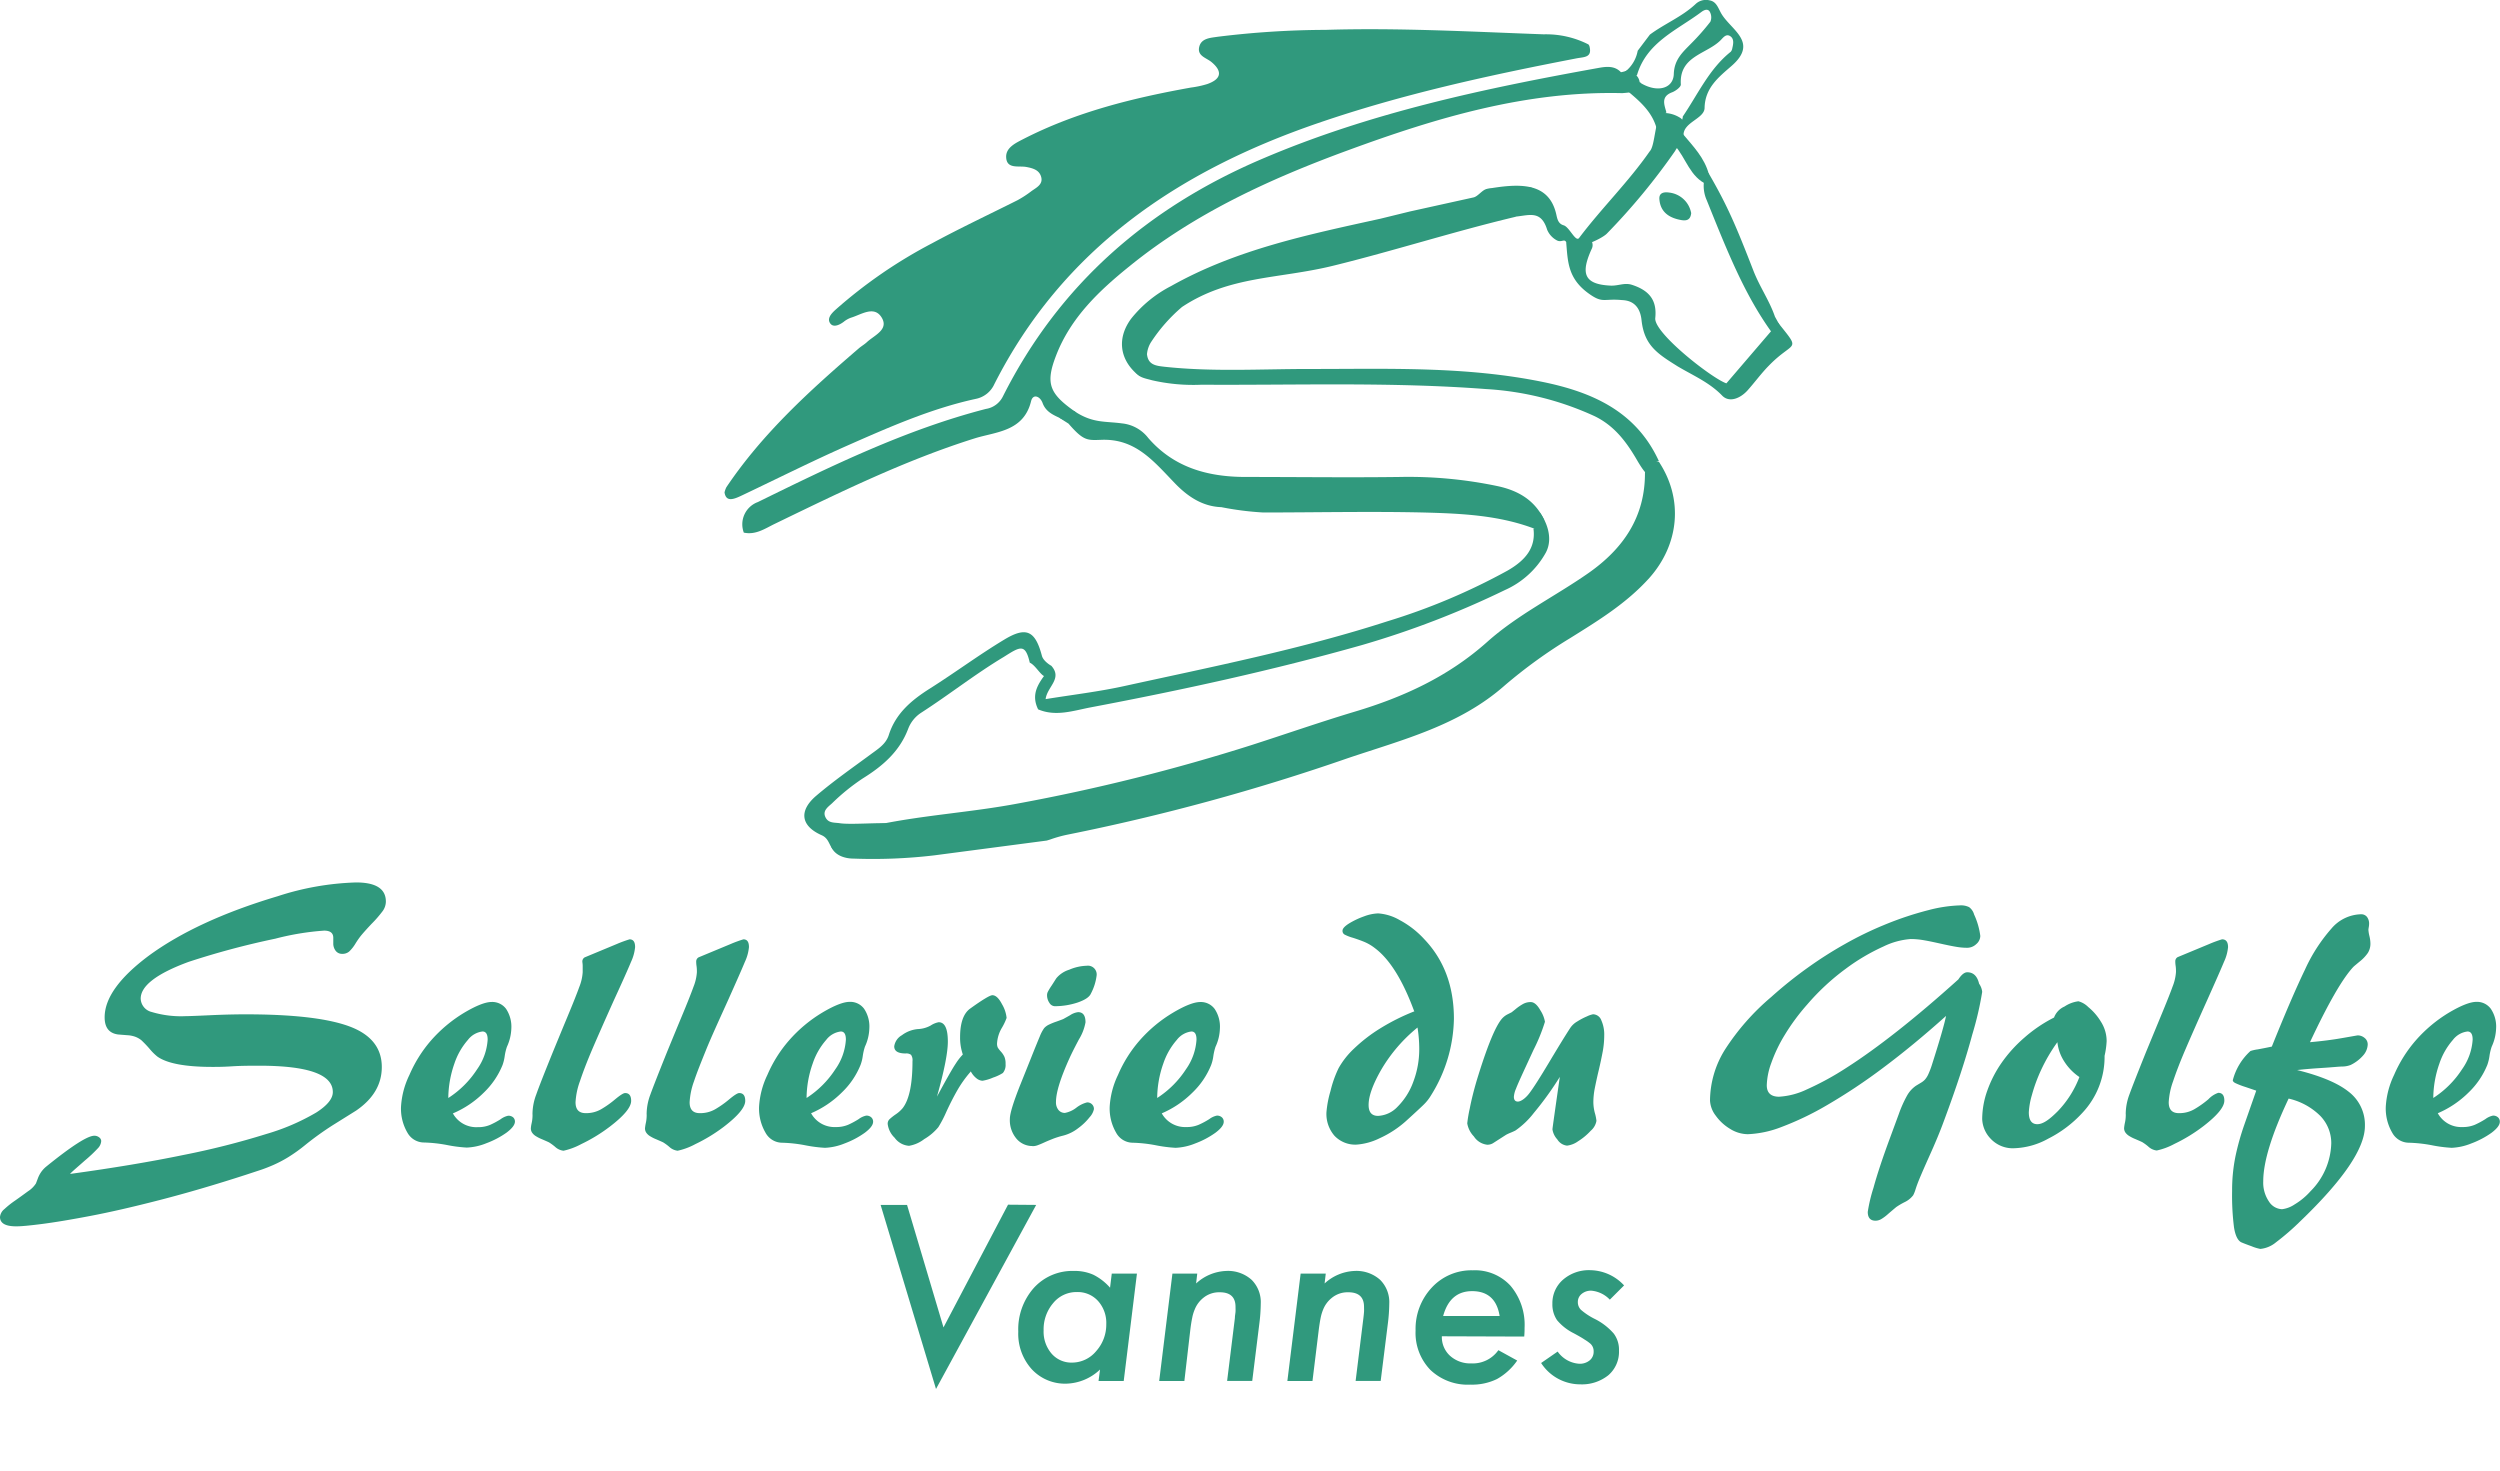
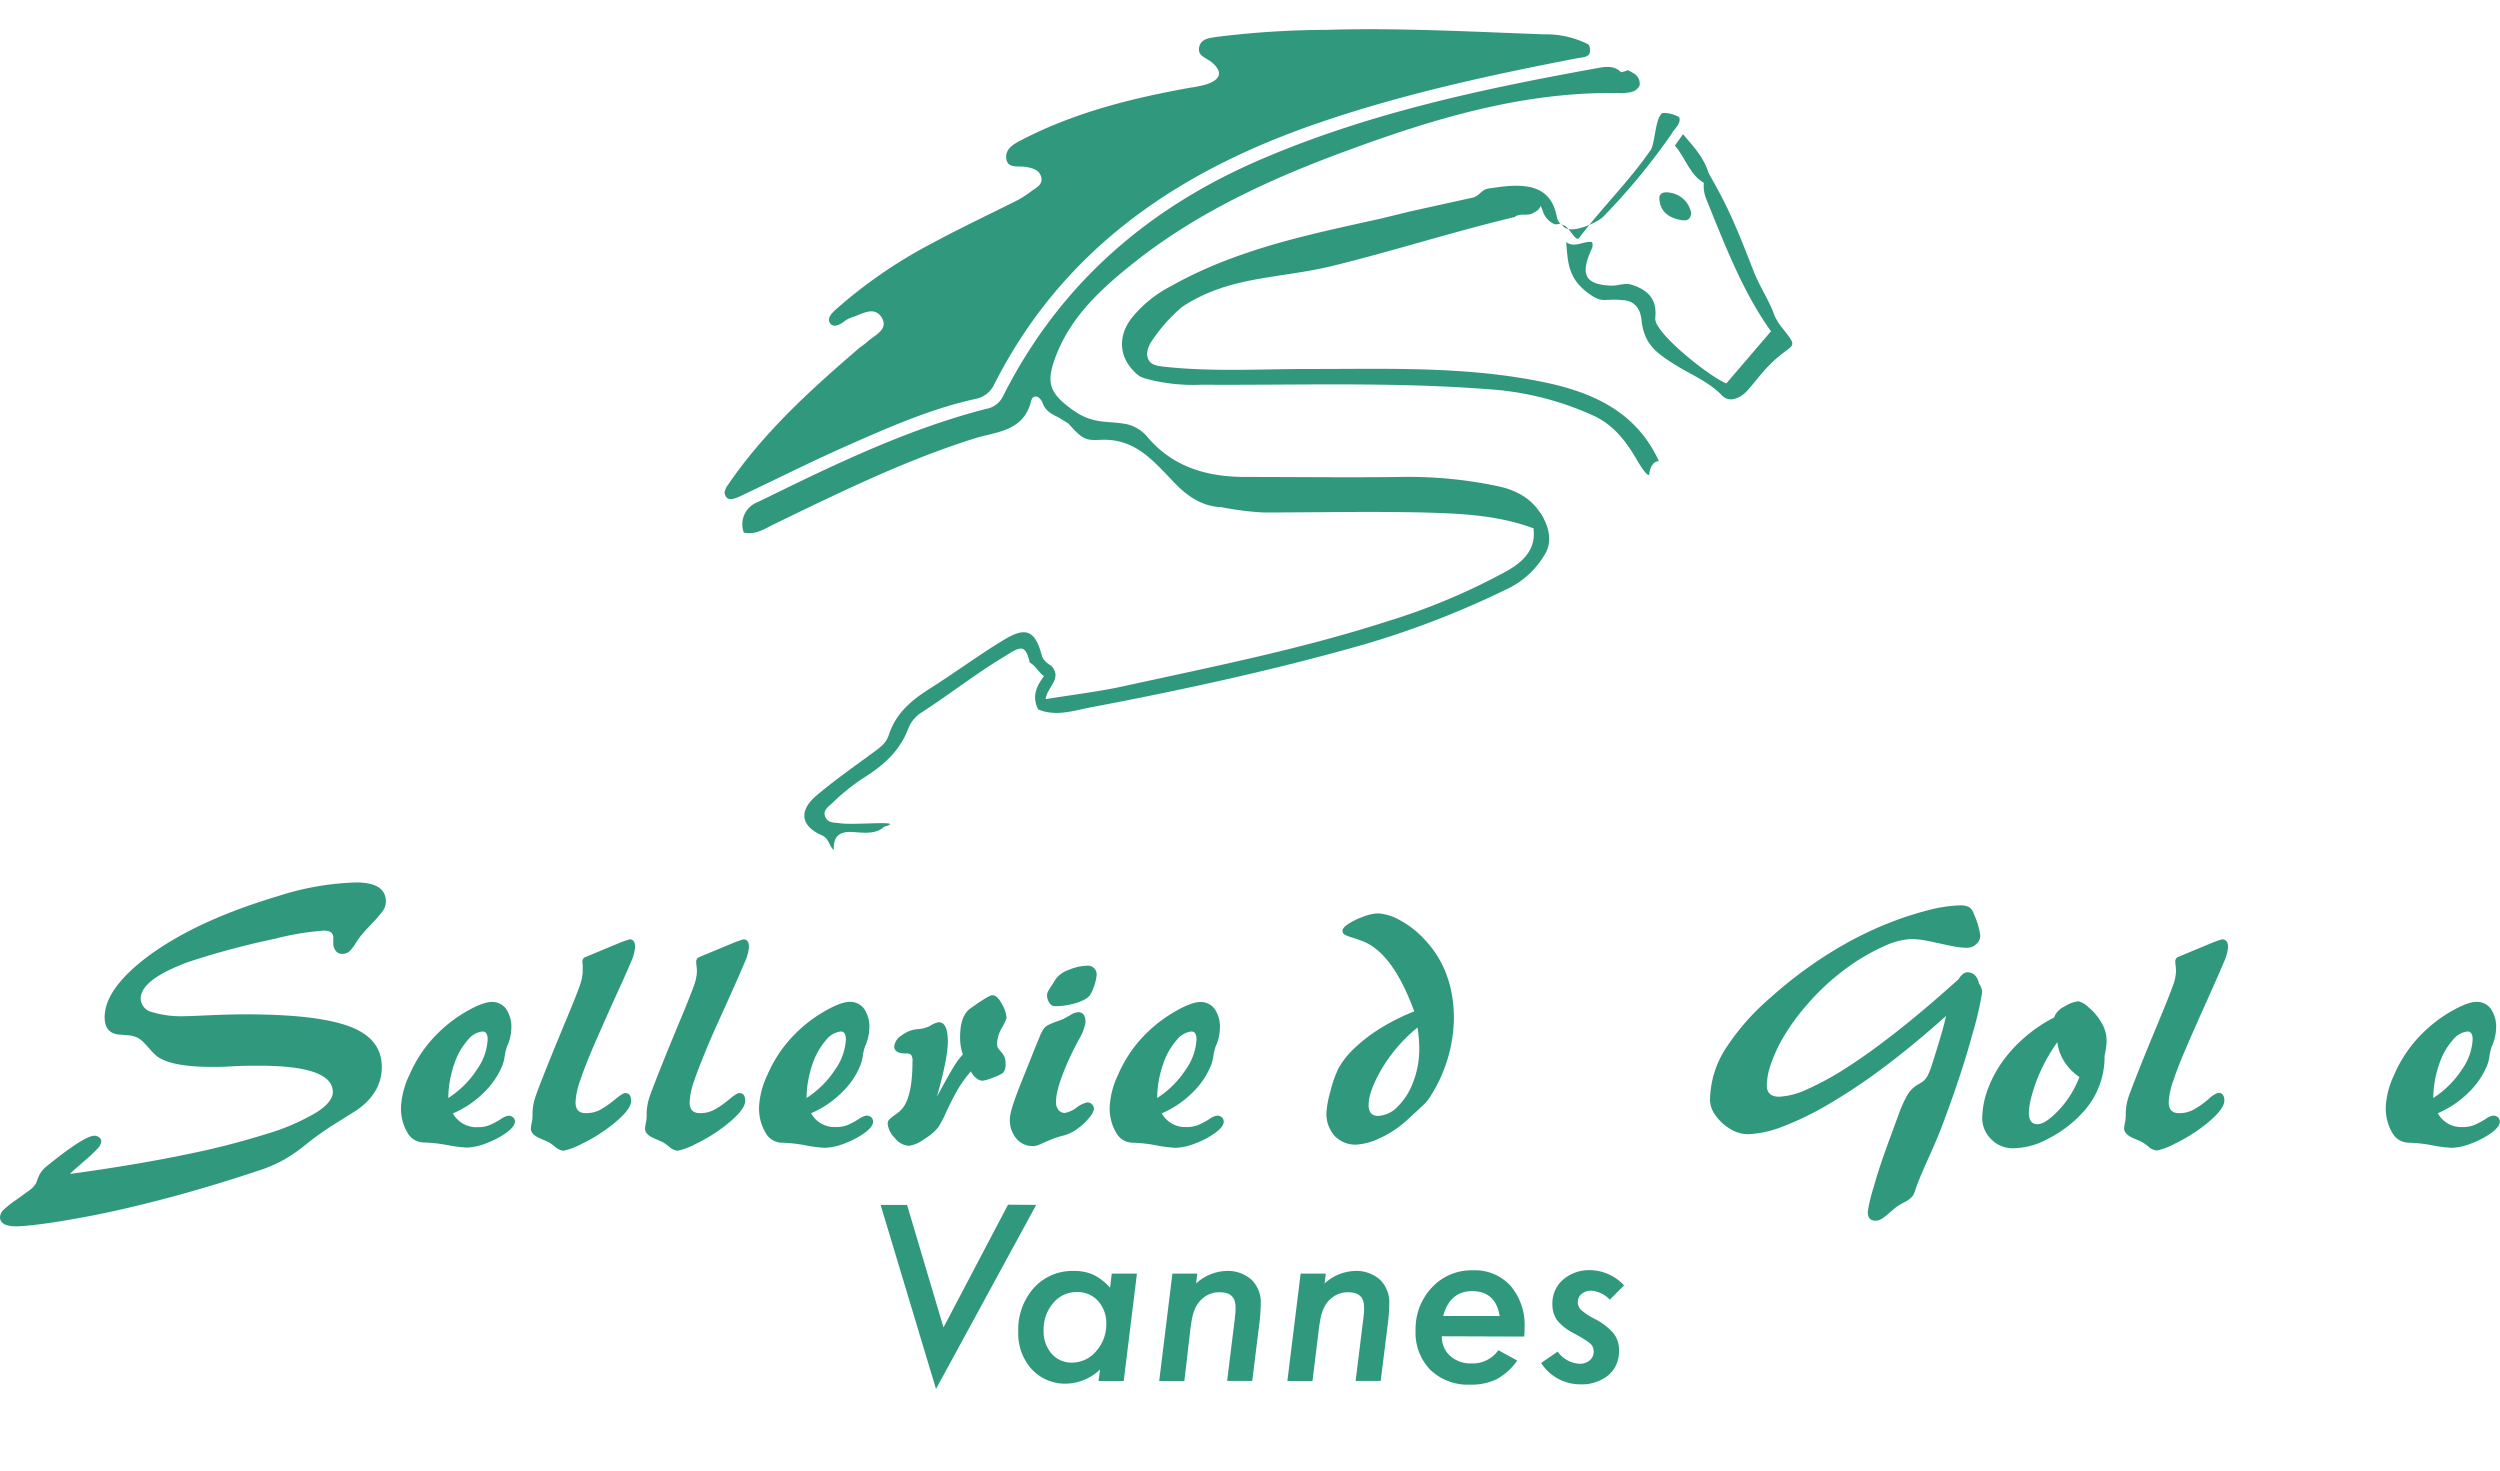
<svg xmlns="http://www.w3.org/2000/svg" id="Calque_1" data-name="Calque 1" viewBox="0 0 436.94 257.03">
  <defs>
    <style>.cls-1{fill:none;}.cls-2{fill:#30997d;}.cls-3{clip-path:url(#clip-path);}</style>
    <clipPath id="clip-path">
      <rect class="cls-1" y="154.28" width="436.94" height="102.75" />
    </clipPath>
  </defs>
-   <path class="cls-2" d="M289.93,80.7c4.36,6.59,3.52,14.49-1.67,20.32-4,4.44-8.92,7.44-13.82,10.5A87.36,87.36,0,0,0,263,119.79c-7.91,7-17.86,9.49-27.46,12.73a372.87,372.87,0,0,1-48.93,13.35,22.24,22.24,0,0,0-3.07.86l-.59.18-19.7,2.59a90.94,90.94,0,0,1-14.1.56c-1.32,0-3.09-.45-3.81-1.92-.92-3,.89-3.66,3.73-3.65a13.18,13.18,0,0,0,4.2-.32c8.16-1.72,16.51-2.19,24.71-3.75a336,336,0,0,0,40.79-10.21c6-1.93,11.93-4,17.95-5.81,8.56-2.55,16.45-6.17,23.23-12.23,5.32-4.75,11.83-7.93,17.66-12,6.1-4.27,9.93-9.82,9.89-17.55.33-1.25.61-2.57,2.43-1.89" />
  <path class="cls-2" d="M285.72,12.94a9.29,9.29,0,0,0-1.23-.68,4.17,4.17,0,0,1-1.19.36c-1.06-1.12-2.44-1-3.74-.78-20.12,3.62-40.07,7.84-59,15.94-20,8.54-35.41,21.93-45.25,41.45a4,4,0,0,1-3,2.24c-14,3.62-26.94,9.94-39.86,16.28A4.14,4.14,0,0,0,130,93.09h0c2.09.45,3.72-.72,5.44-1.55,11.4-5.52,22.76-11.1,34.9-14.92,3.73-1.17,8.57-1.18,9.87-6.51.33-1.33,1.55-.88,2,.3.72,2,2.64,2.33,4.16,3.22,1,.38,1.45-.14,1.83-.9-.06-.51,0-.57-.41-.86-4.37-3.09-5.09-4.85-3.23-9.68,2.57-6.72,7.63-11.46,13-15.78,11.31-9.15,24.42-15.15,38-20.13,15.45-5.68,31.19-10.42,48-10,1.16-.11,2.37-.09,3-1.33A2.06,2.06,0,0,0,285.72,12.94Z" />
  <path class="cls-2" d="M185.12,73c.62-.3,2.11-1.51,2.68-1.12C191,74,193.1,73.59,196.1,74a6.64,6.64,0,0,1,4.58,2.54c4.47,5.16,10.37,6.8,16.91,6.82,9.06,0,18.12.12,27.18,0a75.45,75.45,0,0,1,16.91,1.59c3.58.75,6.55,2.42,8.19,5.9,0,.9.09,1.82-1.26,1.72-6.4-2.54-13.19-2.82-19.93-3-9.3-.21-18.62,0-27.93,0a53,53,0,0,1-7.29-.93c-3.35-.12-5.94-1.92-8.11-4.17-3.77-3.91-6.9-7.82-12.84-7.6-2.5.09-3.13.2-5.76-2.83Z" />
-   <path class="cls-2" d="M259.7,33.05c5.67-1,10.94-1.35,12.28,4.33.19.83.31,1.71,1.31,2s2.1,3,2.7,2.21c3.92-5.21,8.62-9.78,12.34-15.14,1-1,.86-5.92,2.27-6.7a5.32,5.32,0,0,1,2.88.74c1.55.8-.3,2,.65,2.94l0,0c.42,1.15-.93,2.06-1.35,2.94a112.7,112.7,0,0,1-11.95,14.47c-.93.95-6,3.4-7.11,1.45-.35-.59-.8.12-1.58-.26a3.73,3.73,0,0,1-1.74-1.89c-1.12-3.66-3.41-2.37-6-2.24" />
+   <path class="cls-2" d="M259.7,33.05c5.67-1,10.94-1.35,12.28,4.33.19.83.31,1.71,1.31,2s2.1,3,2.7,2.21c3.92-5.21,8.62-9.78,12.34-15.14,1-1,.86-5.92,2.27-6.7a5.32,5.32,0,0,1,2.88.74l0,0c.42,1.15-.93,2.06-1.35,2.94a112.7,112.7,0,0,1-11.95,14.47c-.93.95-6,3.4-7.11,1.45-.35-.59-.8.12-1.58-.26a3.73,3.73,0,0,1-1.74-1.89c-1.12-3.66-3.41-2.37-6-2.24" />
  <path class="cls-2" d="M264.39,37.91c.68-1.11,2.12-.4,2.89-1.2s2.16-1.18,1.61-2.47-1.73-.84-3-.82" />
  <path class="cls-2" d="M268,92.48c.55-.32,1.4-2.59,1-3.07,1.06,1.34,2.63,4.48,1.16,7.2a15.24,15.24,0,0,1-7.12,6.51,158.17,158.17,0,0,1-25,9.62c-15.61,4.42-31.44,7.86-47.36,10.88-3,.56-6.11,1.69-9.24.36-1.6-3.26.79-5.3,2.31-7.61,2,2.24-.74,3.65-1,5.82,4.67-.76,9.3-1.3,13.83-2.3,15.41-3.38,30.9-6.45,45.93-11.31a110.23,110.23,0,0,0,20.95-8.84c3-1.72,5.22-4,4.47-7.85" />
  <path class="cls-2" d="M198.21,64a8.65,8.65,0,0,1,2.25-2.17c.16,1.92,1.51,2.1,3.06,2.27,8.56.93,17.13.37,25.69.39,13.51,0,27-.48,40.4,2.26,8.68,1.78,16.33,5.14,20.32,13.83-1.56.11-1.7,2.42-1.7,2.42s-.34.42-2-2.38c-2-3.48-4.13-6.25-7.59-7.91A52.57,52.57,0,0,0,259.74,68c-16.56-1.26-33.16-.66-49.74-.76a32.29,32.29,0,0,1-8.66-.78c-1.34-.39-3-.51-3.13-2.44" />
  <path class="cls-2" d="M154.48,144.52c-1.4,1.37-3.81,1-5.36.9-2.46-.17-3.49.77-3.39,3.14-.88-.71-.76-2-2.16-2.6-3.62-1.61-4-4.26-.89-6.9s6.3-4.86,9.5-7.22c1.27-.94,2.66-1.78,3.16-3.38,1.21-3.8,4-6.11,7.23-8.15,4.38-2.77,8.56-5.88,13-8.55,3.81-2.29,5.37-1.52,6.53,2.86.27,1,1.65,1.75,1.65,1.75-.85,4.18-2.22.12-3.77-.55-.79-3.42-1.68-2.81-4.55-1-5,3-9.56,6.61-14.45,9.76a5.81,5.81,0,0,0-2.25,2.79c-1.51,4-4.48,6.53-7.94,8.68a36.6,36.6,0,0,0-5.36,4.34c-.68.63-1.69,1.27-1.18,2.4s1.59.94,2.53,1.09c2.35.37,10.71-.48,8.37.42" />
  <path class="cls-2" d="M204.67,50a21.56,21.56,0,0,0-6.95,5.67c-2.45,3.28-2.1,6.91.83,9.57.22.17.45.31.68.46,1.21-.27.57-3,1.23-3.73a4.68,4.68,0,0,1,.7-2.15,28.64,28.64,0,0,1,5.43-6.17c8.3-5.5,16.85-4.86,26.39-7.2,10.55-2.59,21.17-6,31.75-8.52.93-.75,2.13-.13,3.12-.64,1.27-.64,1.73-1.17,1.35-2.71a2.33,2.33,0,0,0-3.1-1.75c-2.28.74-3.93-.08-6.24.2-.78.12-1.57,1.34-2.35,1.48l-11.09,2.45-5.14,1.26C228.69,41,216.07,43.58,204.67,50Z" />
  <path class="cls-2" d="M301.73,67c-2.46-.82-12.71-8.8-12.43-11.41.33-3.12-1.05-4.83-4.08-5.81-1.29-.42-2.39.2-3.72.14-4.76-.22-5.26-2.2-3.25-6.55a1.44,1.44,0,0,0,0-1.06c-1.51-.24-3,1.1-4.52,0,.29,3.37.26,6.29,3.84,8.92,2.56,1.87,2.63.92,5.83,1.21.59.05,3.13,0,3.5,3.51.49,4.62,3,6,6.81,8.39l-1-.62c2.79,1.75,5.88,2.94,8.28,5.42,1.26,1.31,3.21.47,4.46-.93s2.41-3,3.74-4.34c4.36-4.48,5.69-2.29,1.6-7.44" />
  <path class="cls-2" d="M311,56.75c-.55.47-.75.93-1.3,1.4C304.94,51.55,302,44.2,298.3,35a6.18,6.18,0,0,1-.5-3.19c.11-.6.55-2,.87-1.46,3.29,5.68,4.77,9.2,7.8,17,1.12,2.86,2.79,5.2,3.75,8" />
  <path class="cls-2" d="M298.67,30.39l-.24,1.89c-3.07-1.3-3.73-4.62-5.7-6.83l1.42-2c1.79,2.13,3.76,4.14,4.52,7" />
-   <path class="cls-2" d="M300.78,2.26c-.54-1-.84-2-2-2.2a2.62,2.62,0,0,0-2.37.59c-2.38,2.26-5.45,3.47-8.05,5.4l-2.13,2.82a6,6,0,0,1-2.27,3.72c.54.81,1.38.53,2.13.6h0c1.67-5.8,7-7.9,11.25-11.08.48-.36,1.16-.69,1.52,0a2,2,0,0,1,.07,1.69,40.47,40.47,0,0,1-3.31,3.76c-1.49,1.53-3,2.81-3.08,5.37s-2.85,3.29-5.67,1.65l-.3-.27c-.77,1.12-1.73.79-2.73,1.09,2.59,2.15,5.28,4.24,5.88,7.88,1.5-.79.14-2.79,1.53-3.63h0c-.38-1.38-1-2.77,1-3.52.61-.23,1.54-.93,1.52-1.36-.32-5,4.52-5.29,6.95-7.74.47-.47,1-1.26,1.79-.63.59.49.42,1.33.26,2a1.21,1.21,0,0,1-.28.65c-3.77,3-5.74,7.43-8.38,11.31h0c0,1-1.61,2.81.14,3.45-.24-2.44,3.63-3,3.67-4.94.06-3.51,2.46-5.38,4.66-7.3C307.51,7.32,302.42,5.23,300.78,2.26Z" />
  <path class="cls-2" d="M295.58,37.25c-.13,1.27-.9,1.37-1.81,1.2-2.06-.38-3.58-1.39-3.75-3.64-.09-1.19.9-1.28,1.75-1.15a4.41,4.41,0,0,1,3.81,3.59" />
  <path class="cls-2" d="M277.63,7.77A16.34,16.34,0,0,0,269.81,6c-12.71-.46-25.41-1.17-38.13-.78a157.72,157.72,0,0,0-18.82,1.2c-1.27.2-2.92.23-3.27,1.8s1.23,1.87,2.13,2.61c2,1.65,1.73,3-.72,3.86a16.67,16.67,0,0,1-2.84.61c-10.13,1.82-20.07,4.27-29.3,9-1.37.71-3.15,1.53-3,3.28.14,2,2.19,1.36,3.5,1.6,1.12.21,2.23.5,2.59,1.67.42,1.34-.76,1.91-1.63,2.52A18.33,18.33,0,0,1,177.82,35c-5,2.51-10,4.86-14.9,7.51A84.38,84.38,0,0,0,146,54.16c-.67.62-1.56,1.53-.85,2.42.55.68,1.56.22,2.29-.32a4.37,4.37,0,0,1,1.25-.72c1.79-.53,4-2.14,5.33-.16,1.46,2.2-1.19,3.19-2.51,4.42-.44.41-1,.72-1.44,1.11-8.51,7.32-16.81,14.85-23.12,24.25a4.1,4.1,0,0,0-.32.9c.27,1.79,1.68,1.18,3.14.48,6.11-2.9,12.15-5.93,18.34-8.67,7.28-3.21,14.58-6.44,22.4-8.15a4.52,4.52,0,0,0,3.27-2.57c12-23.66,32.1-37.22,56.48-45.6,14.78-5.09,30-8.4,45.28-11.35,1.35-.26,2.81-.1,2.24-2.19" />
  <g class="cls-3">
    <path class="cls-2" d="M78.39,191.88a16.81,16.81,0,0,0,5-5,10,10,0,0,0,1.84-5.18c0-.95-.3-1.42-.9-1.42a3.77,3.77,0,0,0-2.55,1.47,12.07,12.07,0,0,0-2.36,4.13,18.73,18.73,0,0,0-1.07,6m.78,2.67A4.67,4.67,0,0,0,83.5,197a5.31,5.31,0,0,0,2.14-.39,14.46,14.46,0,0,0,1.86-1,3.31,3.31,0,0,1,1.33-.61,1.28,1.28,0,0,1,.86.29A1,1,0,0,1,90,196c0,.58-.49,1.22-1.46,1.95a15.23,15.23,0,0,1-3.51,1.85,10.21,10.21,0,0,1-3.45.77,24.83,24.83,0,0,1-3.47-.45,24.75,24.75,0,0,0-4.07-.44A3.32,3.32,0,0,1,71.23,198a8.3,8.3,0,0,1-1.14-4.61,14.56,14.56,0,0,1,1.46-5.5,23.07,23.07,0,0,1,3.75-6,24.53,24.53,0,0,1,5.85-4.9c2.11-1.25,3.7-1.87,4.79-1.87a3,3,0,0,1,2.52,1.22,5.64,5.64,0,0,1,.91,3.41,8.24,8.24,0,0,1-.77,3.2,8.63,8.63,0,0,0-.39,1.64,7.68,7.68,0,0,1-.38,1.56,13.94,13.94,0,0,1-3.28,4.82,17.16,17.16,0,0,1-5.38,3.62" />
    <path class="cls-2" d="M110,164.17c.7,0,1,.46,1,1.37a7.79,7.79,0,0,1-.72,2.59q-.72,1.76-3,6.72-2.5,5.57-3.83,8.68c-.88,2.08-1.58,3.9-2.09,5.44a12.6,12.6,0,0,0-.77,3.68c0,1.27.59,1.9,1.77,1.9a5.21,5.21,0,0,0,2.7-.68,17.29,17.29,0,0,0,2.47-1.75c.87-.72,1.44-1.08,1.73-1.08.7,0,1.05.46,1.05,1.36,0,1.11-1.24,2.61-3.74,4.52a28.46,28.46,0,0,1-5,3.05,11.89,11.89,0,0,1-3.08,1.15,2.58,2.58,0,0,1-1.48-.69,8.91,8.91,0,0,0-1.07-.78c-.47-.22-.88-.39-1.22-.54a6.44,6.44,0,0,1-1-.5,2.16,2.16,0,0,1-.7-.62,1.33,1.33,0,0,1-.24-.78,5.83,5.83,0,0,1,.14-.91,6.17,6.17,0,0,0,.15-1.21,2.39,2.39,0,0,0,0-.31,2.32,2.32,0,0,1,0-.29,9.82,9.82,0,0,1,.65-3.19q.64-1.83,2.91-7.43c.7-1.7,1.54-3.75,2.54-6.15s1.7-4.16,2.09-5.26a8.3,8.3,0,0,0,.58-2.54c0-.3,0-.66,0-1.07s-.06-.66-.06-.77a.82.82,0,0,1,.42-.76l5.58-2.32a21.88,21.88,0,0,1,2.26-.83" />
    <path class="cls-2" d="M129.9,164.17c.7,0,1,.46,1,1.37a7.79,7.79,0,0,1-.72,2.59c-.48,1.17-1.47,3.41-2.95,6.72-1.68,3.71-3,6.6-3.84,8.68s-1.58,3.9-2.09,5.44a12.6,12.6,0,0,0-.77,3.68c0,1.27.59,1.9,1.77,1.9a5.21,5.21,0,0,0,2.7-.68,17.29,17.29,0,0,0,2.47-1.75c.87-.72,1.44-1.08,1.73-1.08.7,0,1.05.46,1.05,1.36,0,1.11-1.24,2.61-3.73,4.52a28.88,28.88,0,0,1-5,3.05,11.75,11.75,0,0,1-3.08,1.15,2.58,2.58,0,0,1-1.48-.69,8.12,8.12,0,0,0-1.07-.78c-.47-.22-.88-.39-1.22-.54a6.44,6.44,0,0,1-1-.5,2.16,2.16,0,0,1-.7-.62,1.33,1.33,0,0,1-.24-.78,7.52,7.52,0,0,1,.14-.91,6.17,6.17,0,0,0,.15-1.21,2.39,2.39,0,0,0,0-.31,2.32,2.32,0,0,1,0-.29,9.82,9.82,0,0,1,.65-3.19q.66-1.83,2.91-7.43c.7-1.7,1.54-3.75,2.54-6.15s1.7-4.16,2.09-5.26a8.38,8.38,0,0,0,.59-2.54c0-.3,0-.66-.06-1.07s-.06-.66-.06-.77a.82.82,0,0,1,.42-.76l5.58-2.32a21.88,21.88,0,0,1,2.26-.83" />
    <path class="cls-2" d="M141,191.88a16.89,16.89,0,0,0,5-5,10,10,0,0,0,1.84-5.18c0-.95-.29-1.42-.89-1.42a3.77,3.77,0,0,0-2.55,1.47,12.07,12.07,0,0,0-2.36,4.13,18.47,18.47,0,0,0-1.07,6m.78,2.67a4.66,4.66,0,0,0,4.33,2.43,5.35,5.35,0,0,0,2.14-.39,14.46,14.46,0,0,0,1.86-1,3.25,3.25,0,0,1,1.33-.61,1.25,1.25,0,0,1,.85.29,1,1,0,0,1,.34.77c0,.58-.49,1.22-1.47,1.95a15,15,0,0,1-3.5,1.85,10.21,10.21,0,0,1-3.45.77,24.74,24.74,0,0,1-3.48-.45,24.54,24.54,0,0,0-4.07-.44,3.33,3.33,0,0,1-2.83-1.74,8.39,8.39,0,0,1-1.13-4.61,14.7,14.7,0,0,1,1.45-5.5,22.84,22.84,0,0,1,3.76-6,24.33,24.33,0,0,1,5.85-4.9c2.1-1.25,3.7-1.87,4.78-1.87a3,3,0,0,1,2.52,1.22,5.57,5.57,0,0,1,.91,3.41,8.07,8.07,0,0,1-.77,3.2,9.61,9.61,0,0,0-.38,1.64,7,7,0,0,1-.39,1.56,13.8,13.8,0,0,1-3.28,4.82,17.23,17.23,0,0,1-5.37,3.62" />
    <path class="cls-2" d="M169.64,187.31a20.23,20.23,0,0,0-2.37,3.33c-.64,1.13-1.28,2.38-1.91,3.76A20.23,20.23,0,0,1,164,197a9.28,9.28,0,0,1-2.47,2.09,5.91,5.91,0,0,1-2.65,1.17,3.37,3.37,0,0,1-2.52-1.41,4,4,0,0,1-1.21-2.39,1.08,1.08,0,0,1,.29-.82,9.54,9.54,0,0,1,1.11-.88,5.68,5.68,0,0,0,1.22-1.09q1.71-2.21,1.71-8.19a1.66,1.66,0,0,0-.25-1.12,1.36,1.36,0,0,0-.94-.24c-1.34,0-2-.41-2-1.24a2.66,2.66,0,0,1,1.34-1.95,5.4,5.4,0,0,1,2.93-1.08,5,5,0,0,0,2.11-.62,3.74,3.74,0,0,1,1.39-.57c1.07,0,1.6,1.13,1.6,3.39q0,2.85-1.9,9.61c.69-1.27,1.29-2.38,1.83-3.33s1-1.76,1.44-2.42a10.28,10.28,0,0,1,1.25-1.61,9,9,0,0,1-.48-3c0-2.49.58-4.15,1.73-5q3.27-2.35,3.91-2.36.87,0,1.68,1.56a5.83,5.83,0,0,1,.81,2.41,10.25,10.25,0,0,1-.83,1.74,6,6,0,0,0-.84,2.71,1.58,1.58,0,0,0,.14.75,5,5,0,0,0,.54.69,3.62,3.62,0,0,1,.61.91,3.15,3.15,0,0,1,.2,1.27,2.18,2.18,0,0,1-.47,1.55,7.44,7.44,0,0,1-1.7.8,7.57,7.57,0,0,1-1.87.56,1.82,1.82,0,0,1-1.05-.43,3.73,3.73,0,0,1-1-1.23" />
    <path class="cls-2" d="M184.31,175.86a1.15,1.15,0,0,1-.89-.57,2.37,2.37,0,0,1-.42-1.4,1.32,1.32,0,0,1,.14-.55,10.34,10.34,0,0,1,.67-1.1c.35-.53.63-1,.84-1.3a4.77,4.77,0,0,1,2.23-1.46,8.31,8.31,0,0,1,3.06-.69,1.53,1.53,0,0,1,1.72,1.73,9.13,9.13,0,0,1-1,3.14c-.26.59-1,1.1-2.3,1.55a12.7,12.7,0,0,1-4.09.65m-3.79,24.44a3.63,3.63,0,0,1-2.83-1.29,5,5,0,0,1-1.15-3.46q0-1.38,1.84-6,.83-2.06,1.88-4.69c.7-1.76,1.21-3,1.52-3.74a6.6,6.6,0,0,1,.75-1.42,2.62,2.62,0,0,1,.82-.61,11.26,11.26,0,0,1,1.36-.55c.6-.22,1-.36,1.19-.45l1.16-.65a3.2,3.2,0,0,1,1.4-.54c.87,0,1.3.59,1.3,1.78a8.54,8.54,0,0,1-1.16,3c-.78,1.47-1.32,2.56-1.63,3.25q-2.37,5.22-2.37,7.66A2.1,2.1,0,0,0,185,194a1.41,1.41,0,0,0,1.13.51,4.69,4.69,0,0,0,2-.92,5.1,5.1,0,0,1,1.87-.92,1.18,1.18,0,0,1,.85.33,1.11,1.11,0,0,1,.34.86,3,3,0,0,1-.75,1.4,10,10,0,0,1-2,1.92,7.12,7.12,0,0,1-2.63,1.3,14.34,14.34,0,0,0-1.79.56c-.47.19-1,.4-1.54.65s-.95.41-1.21.5a2.51,2.51,0,0,1-.84.13" />
    <path class="cls-2" d="M202.28,191.88a16.89,16.89,0,0,0,5-5,10,10,0,0,0,1.84-5.18c0-.95-.29-1.42-.89-1.42a3.77,3.77,0,0,0-2.55,1.47,12.07,12.07,0,0,0-2.36,4.13,18.47,18.47,0,0,0-1.07,6m.78,2.67a4.66,4.66,0,0,0,4.33,2.43,5.26,5.26,0,0,0,2.13-.39,13.91,13.91,0,0,0,1.87-1,3.25,3.25,0,0,1,1.33-.61,1.25,1.25,0,0,1,.85.29,1,1,0,0,1,.34.77c0,.58-.49,1.22-1.47,1.95a15,15,0,0,1-3.5,1.85,10.21,10.21,0,0,1-3.45.77,24.74,24.74,0,0,1-3.48-.45,24.54,24.54,0,0,0-4.07-.44,3.33,3.33,0,0,1-2.83-1.74,8.39,8.39,0,0,1-1.13-4.61,14.7,14.7,0,0,1,1.45-5.5,22.84,22.84,0,0,1,3.76-6A24.33,24.33,0,0,1,205,177c2.1-1.25,3.7-1.87,4.78-1.87a3,3,0,0,1,2.52,1.22,5.57,5.57,0,0,1,.91,3.41,8.07,8.07,0,0,1-.77,3.2,9.61,9.61,0,0,0-.38,1.64,7,7,0,0,1-.39,1.56,13.8,13.8,0,0,1-3.28,4.82,17.12,17.12,0,0,1-5.37,3.62" />
    <path class="cls-2" d="M247.73,179.6a27.23,27.23,0,0,0-6.3,7.32q-2.24,3.9-2.23,6.21c0,1.26.55,1.9,1.65,1.9a5,5,0,0,0,3.41-1.6A11.78,11.78,0,0,0,247,189.1a16,16,0,0,0,1.05-5.82,23.59,23.59,0,0,0-.3-3.68m-.6-2.91q-3-8.12-6.88-11a8,8,0,0,0-1.82-1.07c-.61-.25-1.28-.49-2-.72a7.49,7.49,0,0,1-1.45-.56.73.73,0,0,1-.36-.68q0-.54,1.14-1.26a13.87,13.87,0,0,1,2.62-1.24,7.68,7.68,0,0,1,2.47-.52,8.67,8.67,0,0,1,3.78,1.18,16,16,0,0,1,4.29,3.34q5.16,5.41,5.17,13.87a26,26,0,0,1-4,13.41,7.91,7.91,0,0,1-1.32,1.66c-.5.49-1.42,1.34-2.76,2.56a18.13,18.13,0,0,1-4.93,3.29,10.87,10.87,0,0,1-4,1.1,5,5,0,0,1-3.86-1.54,5.82,5.82,0,0,1-1.41-4.1,18.29,18.29,0,0,1,.71-3.73,19.41,19.41,0,0,1,1.42-4,14.34,14.34,0,0,1,2.67-3.39,27.58,27.58,0,0,1,4.58-3.54,37.13,37.13,0,0,1,6-3" />
-     <path class="cls-2" d="M272.71,188.07a56.16,56.16,0,0,1-4.62,6.43,14.48,14.48,0,0,1-3.22,3.08c-.15.08-.42.21-.83.38a8.08,8.08,0,0,0-.82.38l-2.29,1.47a1.9,1.9,0,0,1-1,.26,3.2,3.2,0,0,1-2.33-1.45,4.29,4.29,0,0,1-1.16-2.29,23.86,23.86,0,0,1,.44-2.6c.29-1.5.7-3.13,1.21-4.87q2.72-8.93,4.46-10.87a3.35,3.35,0,0,1,1-.74l.65-.33s.3-.23.76-.61a8.6,8.6,0,0,1,1.29-.87,2.74,2.74,0,0,1,1.28-.3c.59,0,1.15.48,1.69,1.44a5.31,5.31,0,0,1,.8,2,31.25,31.25,0,0,1-2,4.92l-1.45,3.14c-.83,1.8-1.37,3-1.61,3.64a4.28,4.28,0,0,0-.37,1.41c0,.55.23.84.7.84s1.27-.49,2-1.45,1.86-2.74,3.41-5.33,2.79-4.63,3.75-6.1a3.63,3.63,0,0,1,1.2-1.11,11.25,11.25,0,0,1,1.71-.9,4.4,4.4,0,0,1,1.06-.37,1.58,1.58,0,0,1,1.45,1.05,6.11,6.11,0,0,1,.51,2.69,15.68,15.68,0,0,1-.26,2.76c-.18.95-.41,2.08-.72,3.37s-.53,2.36-.69,3.17a12.85,12.85,0,0,0-.23,2.33,7.63,7.63,0,0,0,.27,1.91,7.41,7.41,0,0,1,.27,1.35,2.92,2.92,0,0,1-1,1.73,10.55,10.55,0,0,1-2.2,1.83,4.17,4.17,0,0,1-1.94.77,2.28,2.28,0,0,1-1.7-1.09,3.32,3.32,0,0,1-.85-1.76c0-.15.44-3.25,1.31-9.32" />
    <path class="cls-2" d="M340.11,177.57q-5.67,5.09-11,9.07a100.07,100.07,0,0,1-9.82,6.53,51.68,51.68,0,0,1-7.95,3.81,18.21,18.21,0,0,1-5.85,1.25,5.93,5.93,0,0,1-3.11-.93,8.32,8.32,0,0,1-2.51-2.31,4.68,4.68,0,0,1-1-2.64,17,17,0,0,1,2.63-8.93,41.27,41.27,0,0,1,8.06-9.16,72.86,72.86,0,0,1,6.31-5.07,70.36,70.36,0,0,1,6.71-4.27,60.73,60.73,0,0,1,6.67-3.24,56.92,56.92,0,0,1,7.83-2.62,24.58,24.58,0,0,1,5.46-.82,3.19,3.19,0,0,1,1.62.31,2.42,2.42,0,0,1,.87,1.29,12.78,12.78,0,0,1,1.08,3.74,1.92,1.92,0,0,1-.71,1.43,2.3,2.3,0,0,1-1.61.64,11.32,11.32,0,0,1-2-.19c-.72-.12-1.62-.31-2.7-.55s-2-.44-2.84-.58a13.56,13.56,0,0,0-2.3-.21,13.07,13.07,0,0,0-4.76,1.3,35.5,35.5,0,0,0-6.63,3.92,40.26,40.26,0,0,0-6.7,6.22,36.83,36.83,0,0,0-3.93,5.32,25.91,25.91,0,0,0-2.36,4.93,12.24,12.24,0,0,0-.78,3.87c0,1.31.71,2,2.14,2a13,13,0,0,0,4.85-1.27,50.21,50.21,0,0,0,7-3.83q4-2.56,8.89-6.41t10.61-9c.54-.83,1.06-1.24,1.55-1.24q1.6,0,2.07,2a3,3,0,0,1,.54,1.43,56.66,56.66,0,0,1-1.73,7.44q-1.73,6.45-5,15.22-.94,2.58-2.56,6.16c-1.07,2.39-1.76,4-2.06,4.82-.1.26-.21.59-.34,1a5.38,5.38,0,0,1-.37.9,4.08,4.08,0,0,1-1.55,1.23,12.82,12.82,0,0,0-1.42.84c-.57.48-1.06.89-1.48,1.26a7.24,7.24,0,0,1-1.12.83,2,2,0,0,1-1,.29c-.91,0-1.37-.51-1.37-1.54a27,27,0,0,1,1-4.21c.64-2.34,1.6-5.24,2.89-8.72l1.56-4.24a20.82,20.82,0,0,1,1.43-3.18,5.09,5.09,0,0,1,1.58-1.72l.88-.53a3,3,0,0,0,.65-.52,3.65,3.65,0,0,0,.59-.93,14.32,14.32,0,0,0,.61-1.58q2.08-6.52,2.49-8.61" />
    <path class="cls-2" d="M359.58,182.15a29.55,29.55,0,0,0-2.85,4.87,27.65,27.65,0,0,0-1.61,4.39,13,13,0,0,0-.53,3c0,1.38.5,2.07,1.48,2.07s2.08-.76,3.61-2.3a17.69,17.69,0,0,0,3.75-5.94,9.25,9.25,0,0,1-2.66-2.74,7.69,7.69,0,0,1-1.19-3.37m-.59-4.27a3.39,3.39,0,0,1,1.83-1.94,5.65,5.65,0,0,1,2.44-.92,3.84,3.84,0,0,1,1.71,1,9.93,9.93,0,0,1,2.22,2.57,6.3,6.3,0,0,1,1,3.39,14.67,14.67,0,0,1-.36,2.57,14.28,14.28,0,0,1-3.91,10A20.77,20.77,0,0,1,358,199a13.08,13.08,0,0,1-5.86,1.68,5.29,5.29,0,0,1-4.25-1.69,5.21,5.21,0,0,1-1.45-3.41,14.93,14.93,0,0,1,.88-4.93,20.41,20.41,0,0,1,2.52-4.91,24,24,0,0,1,4-4.41,24.89,24.89,0,0,1,5.16-3.49" />
    <path class="cls-2" d="M388.36,164.17c.7,0,1.05.46,1.05,1.37a7.79,7.79,0,0,1-.72,2.59c-.48,1.17-1.47,3.41-2.95,6.72q-2.5,5.57-3.83,8.68c-.89,2.08-1.59,3.9-2.1,5.44a12.6,12.6,0,0,0-.77,3.68c0,1.27.59,1.9,1.77,1.9a5.21,5.21,0,0,0,2.7-.68,17.29,17.29,0,0,0,2.47-1.75A4.22,4.22,0,0,1,387.7,191c.71,0,1.06.46,1.06,1.36,0,1.11-1.24,2.61-3.73,4.52a28.52,28.52,0,0,1-5,3.05,11.75,11.75,0,0,1-3.08,1.15,2.58,2.58,0,0,1-1.48-.69,8.12,8.12,0,0,0-1.07-.78c-.47-.22-.88-.39-1.22-.54a6.44,6.44,0,0,1-1-.5,2.27,2.27,0,0,1-.7-.62,1.33,1.33,0,0,1-.24-.78,7.52,7.52,0,0,1,.14-.91,6.17,6.17,0,0,0,.15-1.21,2.39,2.39,0,0,0,0-.31,2.32,2.32,0,0,1,0-.29,9.82,9.82,0,0,1,.65-3.19q.66-1.83,2.91-7.43l2.54-6.15q1.5-3.61,2.09-5.26a8.38,8.38,0,0,0,.59-2.54c0-.3,0-.66-.06-1.07s-.06-.66-.06-.77a.82.82,0,0,1,.42-.76L386.1,165a21.88,21.88,0,0,1,2.26-.83" />
-     <path class="cls-2" d="M400,192q-4.44,9.39-4.44,14.47a5.88,5.88,0,0,0,1,3.53,2.83,2.83,0,0,0,2.29,1.34,5,5,0,0,0,2.2-.84,11.89,11.89,0,0,0,2.78-2.31,12.29,12.29,0,0,0,3.62-8.37A6.82,6.82,0,0,0,405.5,195a11.46,11.46,0,0,0-5.53-3m-5.57-1.36-1.88-.64a13.49,13.49,0,0,1-1.85-.71c-.29-.15-.43-.32-.43-.49a10.37,10.37,0,0,1,3.09-5.11,6.86,6.86,0,0,1,1.25-.28c.71-.13,1.54-.29,2.48-.49q3.51-8.73,5.78-13.42a28.81,28.81,0,0,1,4.64-7.21,7,7,0,0,1,5.2-2.5,1.28,1.28,0,0,1,1,.45,1.92,1.92,0,0,1,.38,1.25,3.45,3.45,0,0,1-.06.58,3.88,3.88,0,0,0-.06.44,6.44,6.44,0,0,0,.17,1.06,5.73,5.73,0,0,1,.18,1.26,3,3,0,0,1-.46,1.74,7,7,0,0,1-1.41,1.48c-.64.53-1,.83-1.09.92q-2.83,3-7.6,13.18c2.07-.18,4-.43,5.68-.73l2.63-.46a1.88,1.88,0,0,1,1.24.45,1.42,1.42,0,0,1,.54,1.14,3.07,3.07,0,0,1-.81,1.93,6.84,6.84,0,0,1-2.15,1.64,4.09,4.09,0,0,1-1.36.28c-.64,0-1.86.14-3.64.25s-3.25.24-4.38.37q6.18,1.53,9,3.78a7.26,7.26,0,0,1,2.85,6q0,5.82-11.33,16.68a42.91,42.91,0,0,1-4.23,3.66,5,5,0,0,1-2.72,1.14,7.64,7.64,0,0,1-1.54-.47c-.87-.31-1.48-.55-1.84-.71-.6-.35-1-1.21-1.22-2.59a44.38,44.38,0,0,1-.33-6.37,29.57,29.57,0,0,1,.61-6.16,44.81,44.81,0,0,1,1.51-5.37l2.1-6" />
    <path class="cls-2" d="M425.31,191.88a16.77,16.77,0,0,0,5-5,10,10,0,0,0,1.85-5.18c0-.95-.3-1.42-.9-1.42a3.77,3.77,0,0,0-2.55,1.47,12.07,12.07,0,0,0-2.36,4.13,18.47,18.47,0,0,0-1.07,6m.78,2.67a4.67,4.67,0,0,0,4.33,2.43,5.35,5.35,0,0,0,2.14-.39,14.46,14.46,0,0,0,1.86-1,3.31,3.31,0,0,1,1.33-.61,1.25,1.25,0,0,1,.85.29,1,1,0,0,1,.34.77c0,.58-.49,1.22-1.46,1.95a15.23,15.23,0,0,1-3.51,1.85,10.21,10.21,0,0,1-3.45.77,24.65,24.65,0,0,1-3.47-.45,24.75,24.75,0,0,0-4.07-.44,3.34,3.34,0,0,1-2.84-1.74,8.39,8.39,0,0,1-1.13-4.61,14.7,14.7,0,0,1,1.45-5.5,23.1,23.1,0,0,1,3.76-6,24.53,24.53,0,0,1,5.85-4.9q3.17-1.87,4.78-1.87a3,3,0,0,1,2.52,1.22,5.57,5.57,0,0,1,.92,3.41,8.24,8.24,0,0,1-.77,3.2,8.63,8.63,0,0,0-.39,1.64,7.68,7.68,0,0,1-.38,1.56,13.94,13.94,0,0,1-3.28,4.82,17.28,17.28,0,0,1-5.38,3.62" />
    <path class="cls-2" d="M12.28,205.17q11.18-1.53,19.84-3.32a138.49,138.49,0,0,0,14.44-3.66,38.34,38.34,0,0,0,8.7-3.74q2.91-1.86,2.91-3.58,0-4.6-12.82-4.61c-1.51,0-3.13,0-4.84.11s-2.84.1-3.38.1q-7.1,0-9.63-1.81a9.17,9.17,0,0,1-1.33-1.32,19.37,19.37,0,0,0-1.47-1.54,3.88,3.88,0,0,0-1.15-.63,4.93,4.93,0,0,0-1.3-.24l-1.63-.13c-1.55-.22-2.33-1.2-2.33-3q0-5,7.68-10.74,8.45-6.21,22.56-10.42a48.58,48.58,0,0,1,13.7-2.41q5.21,0,5.21,3.34a2.89,2.89,0,0,1-.54,1.64,20.78,20.78,0,0,1-2,2.3c-.94,1-1.56,1.71-1.85,2.07a14.46,14.46,0,0,0-.94,1.36,6.38,6.38,0,0,1-1.09,1.37,1.8,1.8,0,0,1-1.23.4,1.37,1.37,0,0,1-1.12-.53,2.08,2.08,0,0,1-.42-1.32q0-.18,0-.48c0-.19,0-.35,0-.47,0-.84-.53-1.26-1.6-1.26a46.53,46.53,0,0,0-8.54,1.41,141.17,141.17,0,0,0-15.17,4.06q-8.35,3.08-8.35,6.42a2.49,2.49,0,0,0,1.92,2.33,17.86,17.86,0,0,0,5.95.73c.47,0,1.87-.05,4.21-.16s4.43-.16,6.29-.16q12.39,0,18.08,2.1t5.69,7.11q0,4.54-4.48,7.61l-4,2.5a52.86,52.86,0,0,0-4.88,3.5,27.92,27.92,0,0,1-3,2.15,22,22,0,0,1-2.66,1.39c-.88.38-1.66.68-2.35.9l-2.37.78q-7.89,2.56-14.93,4.38t-12.24,2.81c-3.46.66-6.29,1.13-8.47,1.41s-3.61.41-4.31.41C1,214.38,0,213.82,0,212.7a2,2,0,0,1,.77-1.38,15.49,15.49,0,0,1,1.86-1.48c.74-.52,1.49-1.06,2.26-1.63a4.61,4.61,0,0,0,1.39-1.37L6.6,206a5,5,0,0,1,.59-1.15,4.72,4.72,0,0,1,.94-1q6.61-5.35,8.35-5.35a1.33,1.33,0,0,1,.86.29.82.82,0,0,1,.35.64,2,2,0,0,1-.6,1.28,24.45,24.45,0,0,1-2.28,2.14c-1.12,1-2,1.73-2.53,2.27" />
  </g>
  <path class="cls-2" d="M181.1,210.59l-17.51,32.17-9.68-32.17h4.62L164.9,232l11.28-21.45Z" />
  <path class="cls-2" d="M198.71,222.59l-2.31,18.77H192l.26-2a8.89,8.89,0,0,1-5.86,2.47,7.92,7.92,0,0,1-6.08-2.53,9.24,9.24,0,0,1-2.35-6.56,10.92,10.92,0,0,1,2.69-7.61,9.08,9.08,0,0,1,7-3,8,8,0,0,1,3.42.66,9.53,9.53,0,0,1,2.93,2.27l.3-2.47Zm-5.36,8.85a5.73,5.73,0,0,0-1.43-4.05,4.78,4.78,0,0,0-3.71-1.57,5.25,5.25,0,0,0-4.14,1.93,7.07,7.07,0,0,0-1.67,4.78,5.88,5.88,0,0,0,1.39,4.05,4.58,4.58,0,0,0,3.59,1.57,5.48,5.48,0,0,0,4.2-2A6.94,6.94,0,0,0,193.35,231.44Z" />
  <path class="cls-2" d="M209.25,222.59l-.2,1.73a8.21,8.21,0,0,1,5.29-2.19,6.18,6.18,0,0,1,4.4,1.54,5.5,5.5,0,0,1,1.61,4.18,29.28,29.28,0,0,1-.24,3.43l-1.25,10.08h-4.39l1.36-11c0-.41.09-.78.11-1.09s0-.61,0-.86c0-1.7-.92-2.55-2.75-2.55a4.34,4.34,0,0,0-2.91,1,4.92,4.92,0,0,0-1.47,2,7.07,7.07,0,0,0-.44,1.46c-.12.58-.23,1.25-.32,2L207,241.36h-4.4l2.31-18.77Z" />
  <path class="cls-2" d="M231.71,222.59l-.2,1.73a8.21,8.21,0,0,1,5.28-2.19,6.21,6.21,0,0,1,4.41,1.54,5.5,5.5,0,0,1,1.61,4.18,29.28,29.28,0,0,1-.24,3.43l-1.26,10.08h-4.38l1.36-11c.05-.41.09-.78.11-1.09s0-.61,0-.86c0-1.7-.92-2.55-2.75-2.55a4.34,4.34,0,0,0-2.91,1,4.94,4.94,0,0,0-1.48,2,7.74,7.74,0,0,0-.44,1.46c-.12.58-.22,1.25-.32,2l-1.11,9.05H225l2.32-18.77Z" />
  <path class="cls-2" d="M252,233.55a4.44,4.44,0,0,0,1.43,3.41,5.28,5.28,0,0,0,3.71,1.33,5.47,5.47,0,0,0,4.74-2.31l3.29,1.81a10.55,10.55,0,0,1-3.53,3.23A9.93,9.93,0,0,1,257,242a9.47,9.47,0,0,1-7-2.57,9.3,9.3,0,0,1-2.59-6.88,10.57,10.57,0,0,1,2.85-7.53,9.42,9.42,0,0,1,7.15-3,8.41,8.41,0,0,1,6.6,2.71,10.57,10.57,0,0,1,2.45,7.32c0,.31,0,.83-.06,1.55Zm10.1-3.55q-.7-4.33-4.8-4.34-3.88,0-5.07,4.34Z" />
  <path class="cls-2" d="M283.85,224.66l-2.49,2.49a5.05,5.05,0,0,0-3.24-1.57,2.52,2.52,0,0,0-1.69.57,1.77,1.77,0,0,0-.66,1.4,1.87,1.87,0,0,0,.55,1.38,11.43,11.43,0,0,0,2.33,1.55,10.75,10.75,0,0,1,3.39,2.59,4.7,4.7,0,0,1,.92,3,5.4,5.4,0,0,1-1.85,4.28,7.38,7.38,0,0,1-4.93,1.6,8.14,8.14,0,0,1-6.83-3.73l2.89-2a5,5,0,0,0,3.78,2.13,2.69,2.69,0,0,0,1.83-.6,1.93,1.93,0,0,0,.68-1.55,1.76,1.76,0,0,0-.57-1.36,8,8,0,0,0-1-.71c-.46-.31-1.09-.67-1.89-1.1a9.05,9.05,0,0,1-2.93-2.29,4.86,4.86,0,0,1-.82-2.87,5.43,5.43,0,0,1,1.87-4.22A6.88,6.88,0,0,1,278,222,8.19,8.19,0,0,1,283.85,224.66Z" />
</svg>